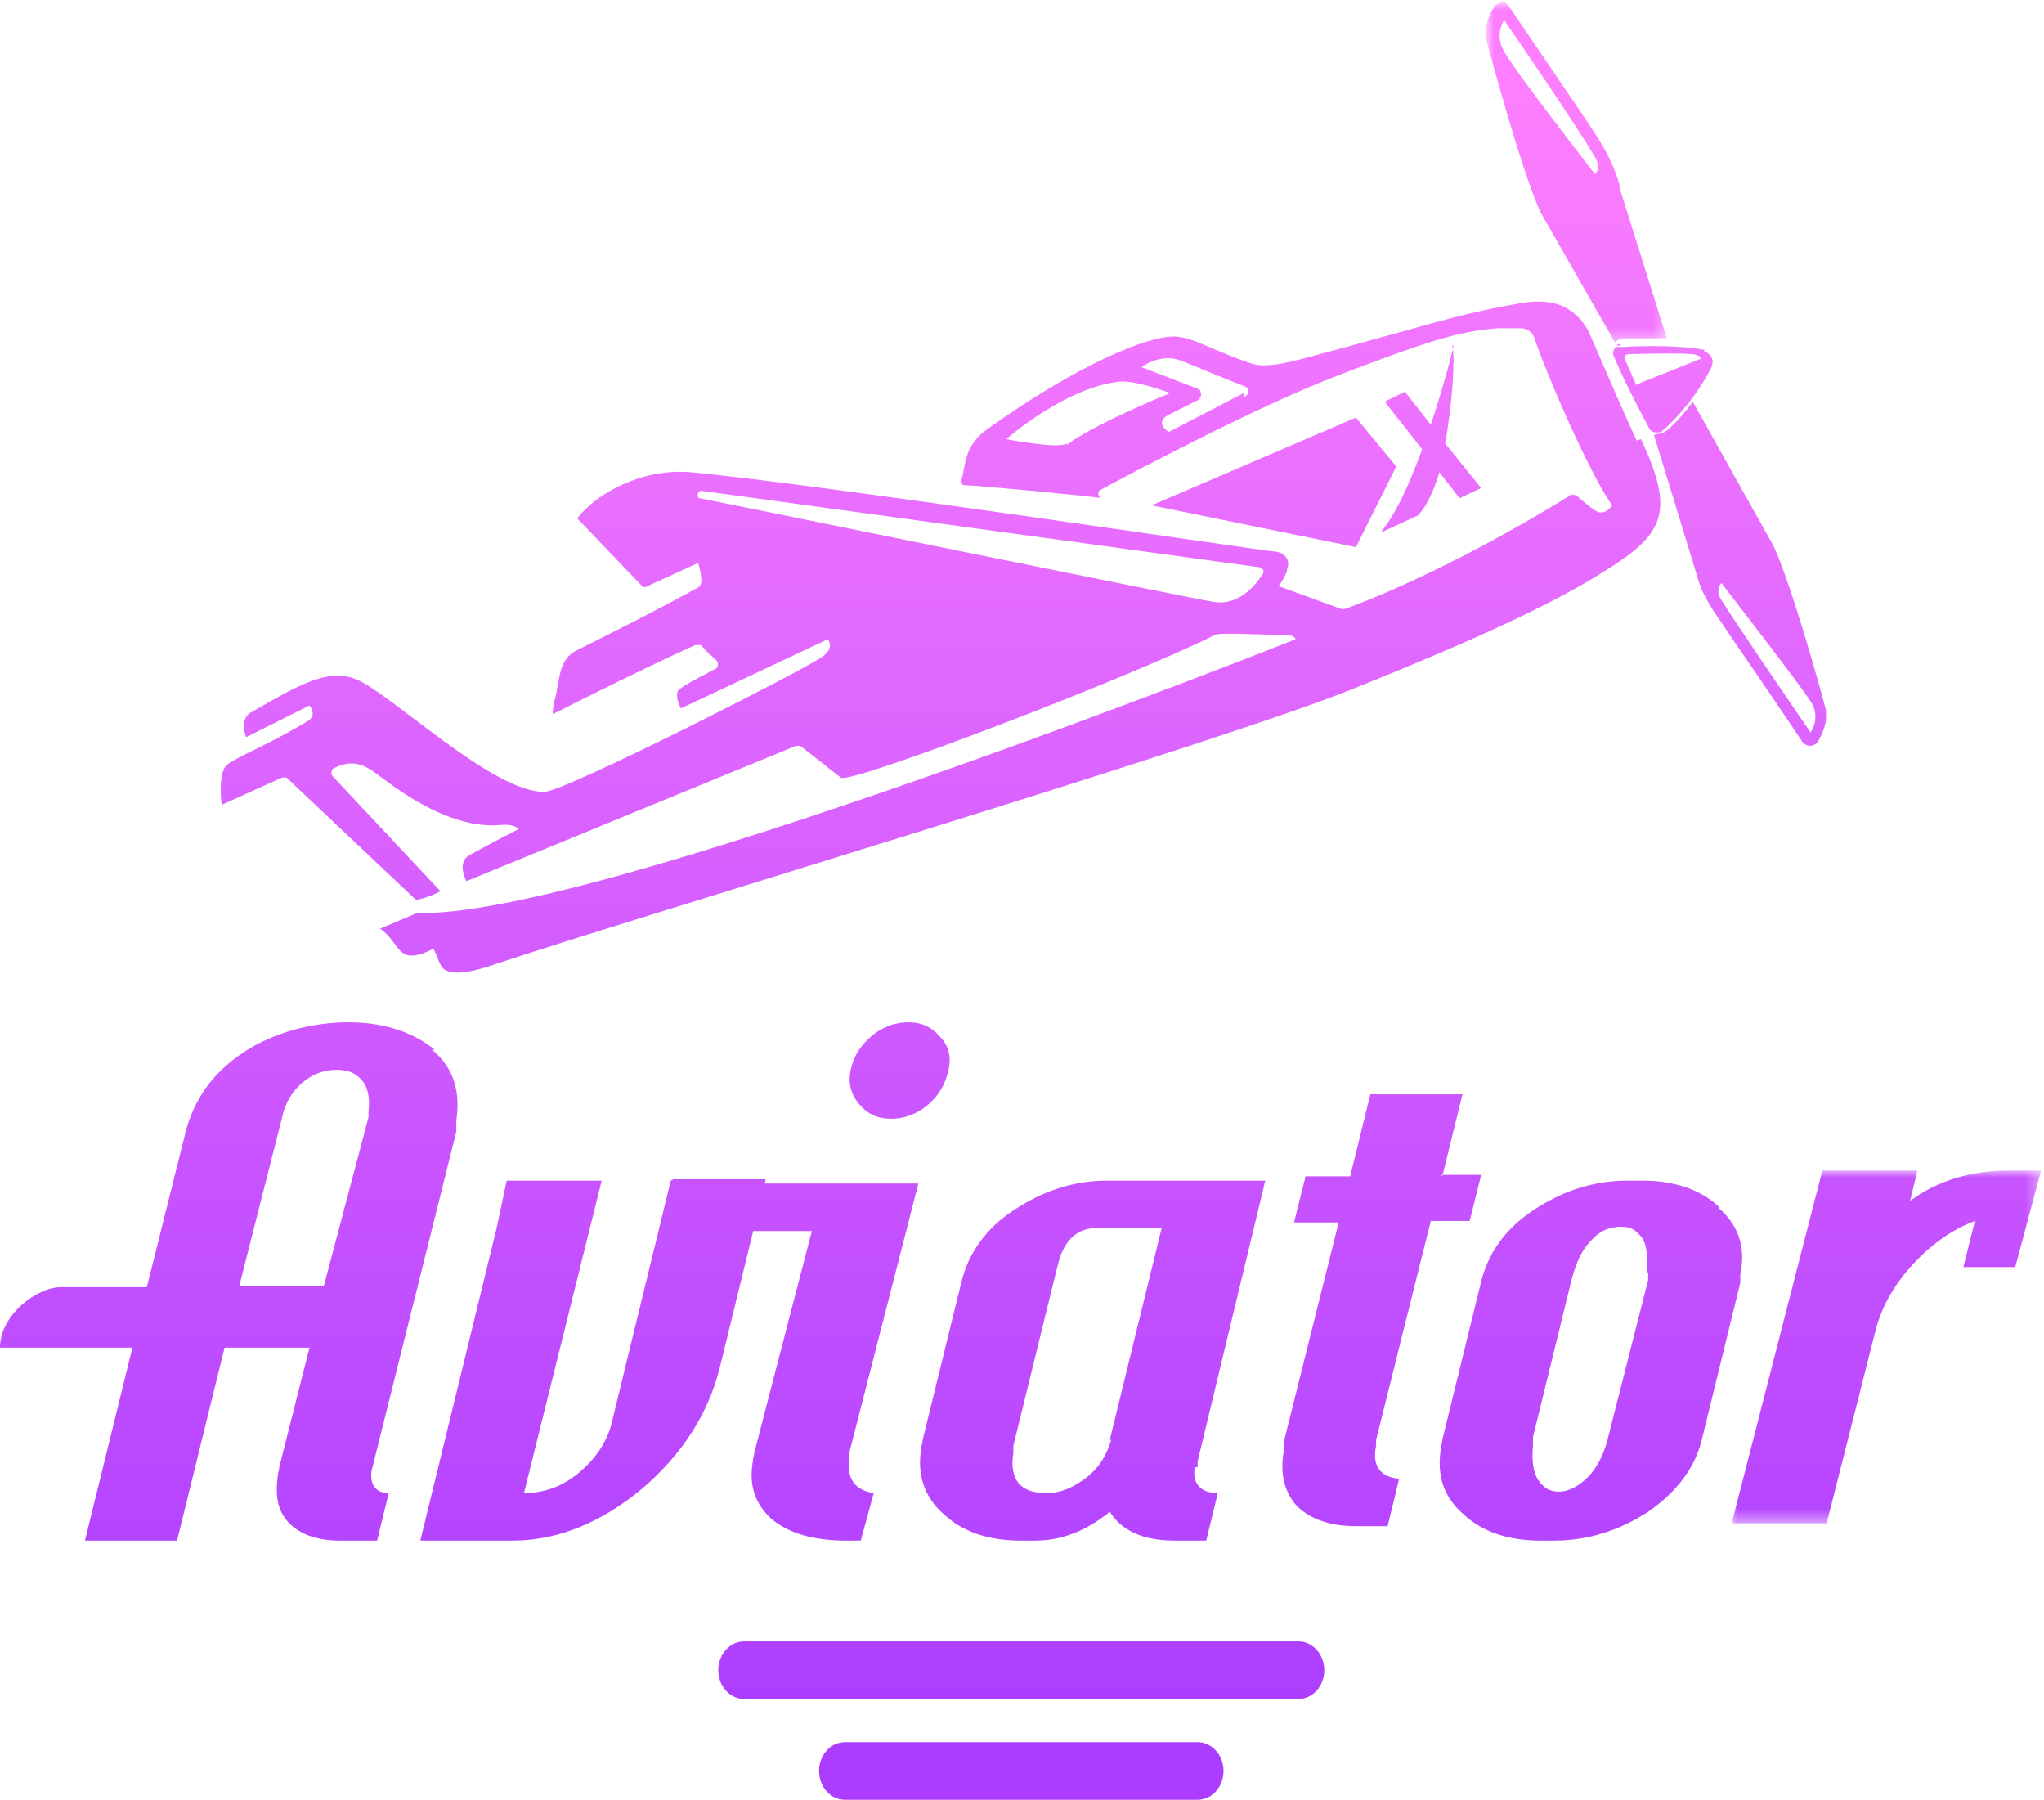
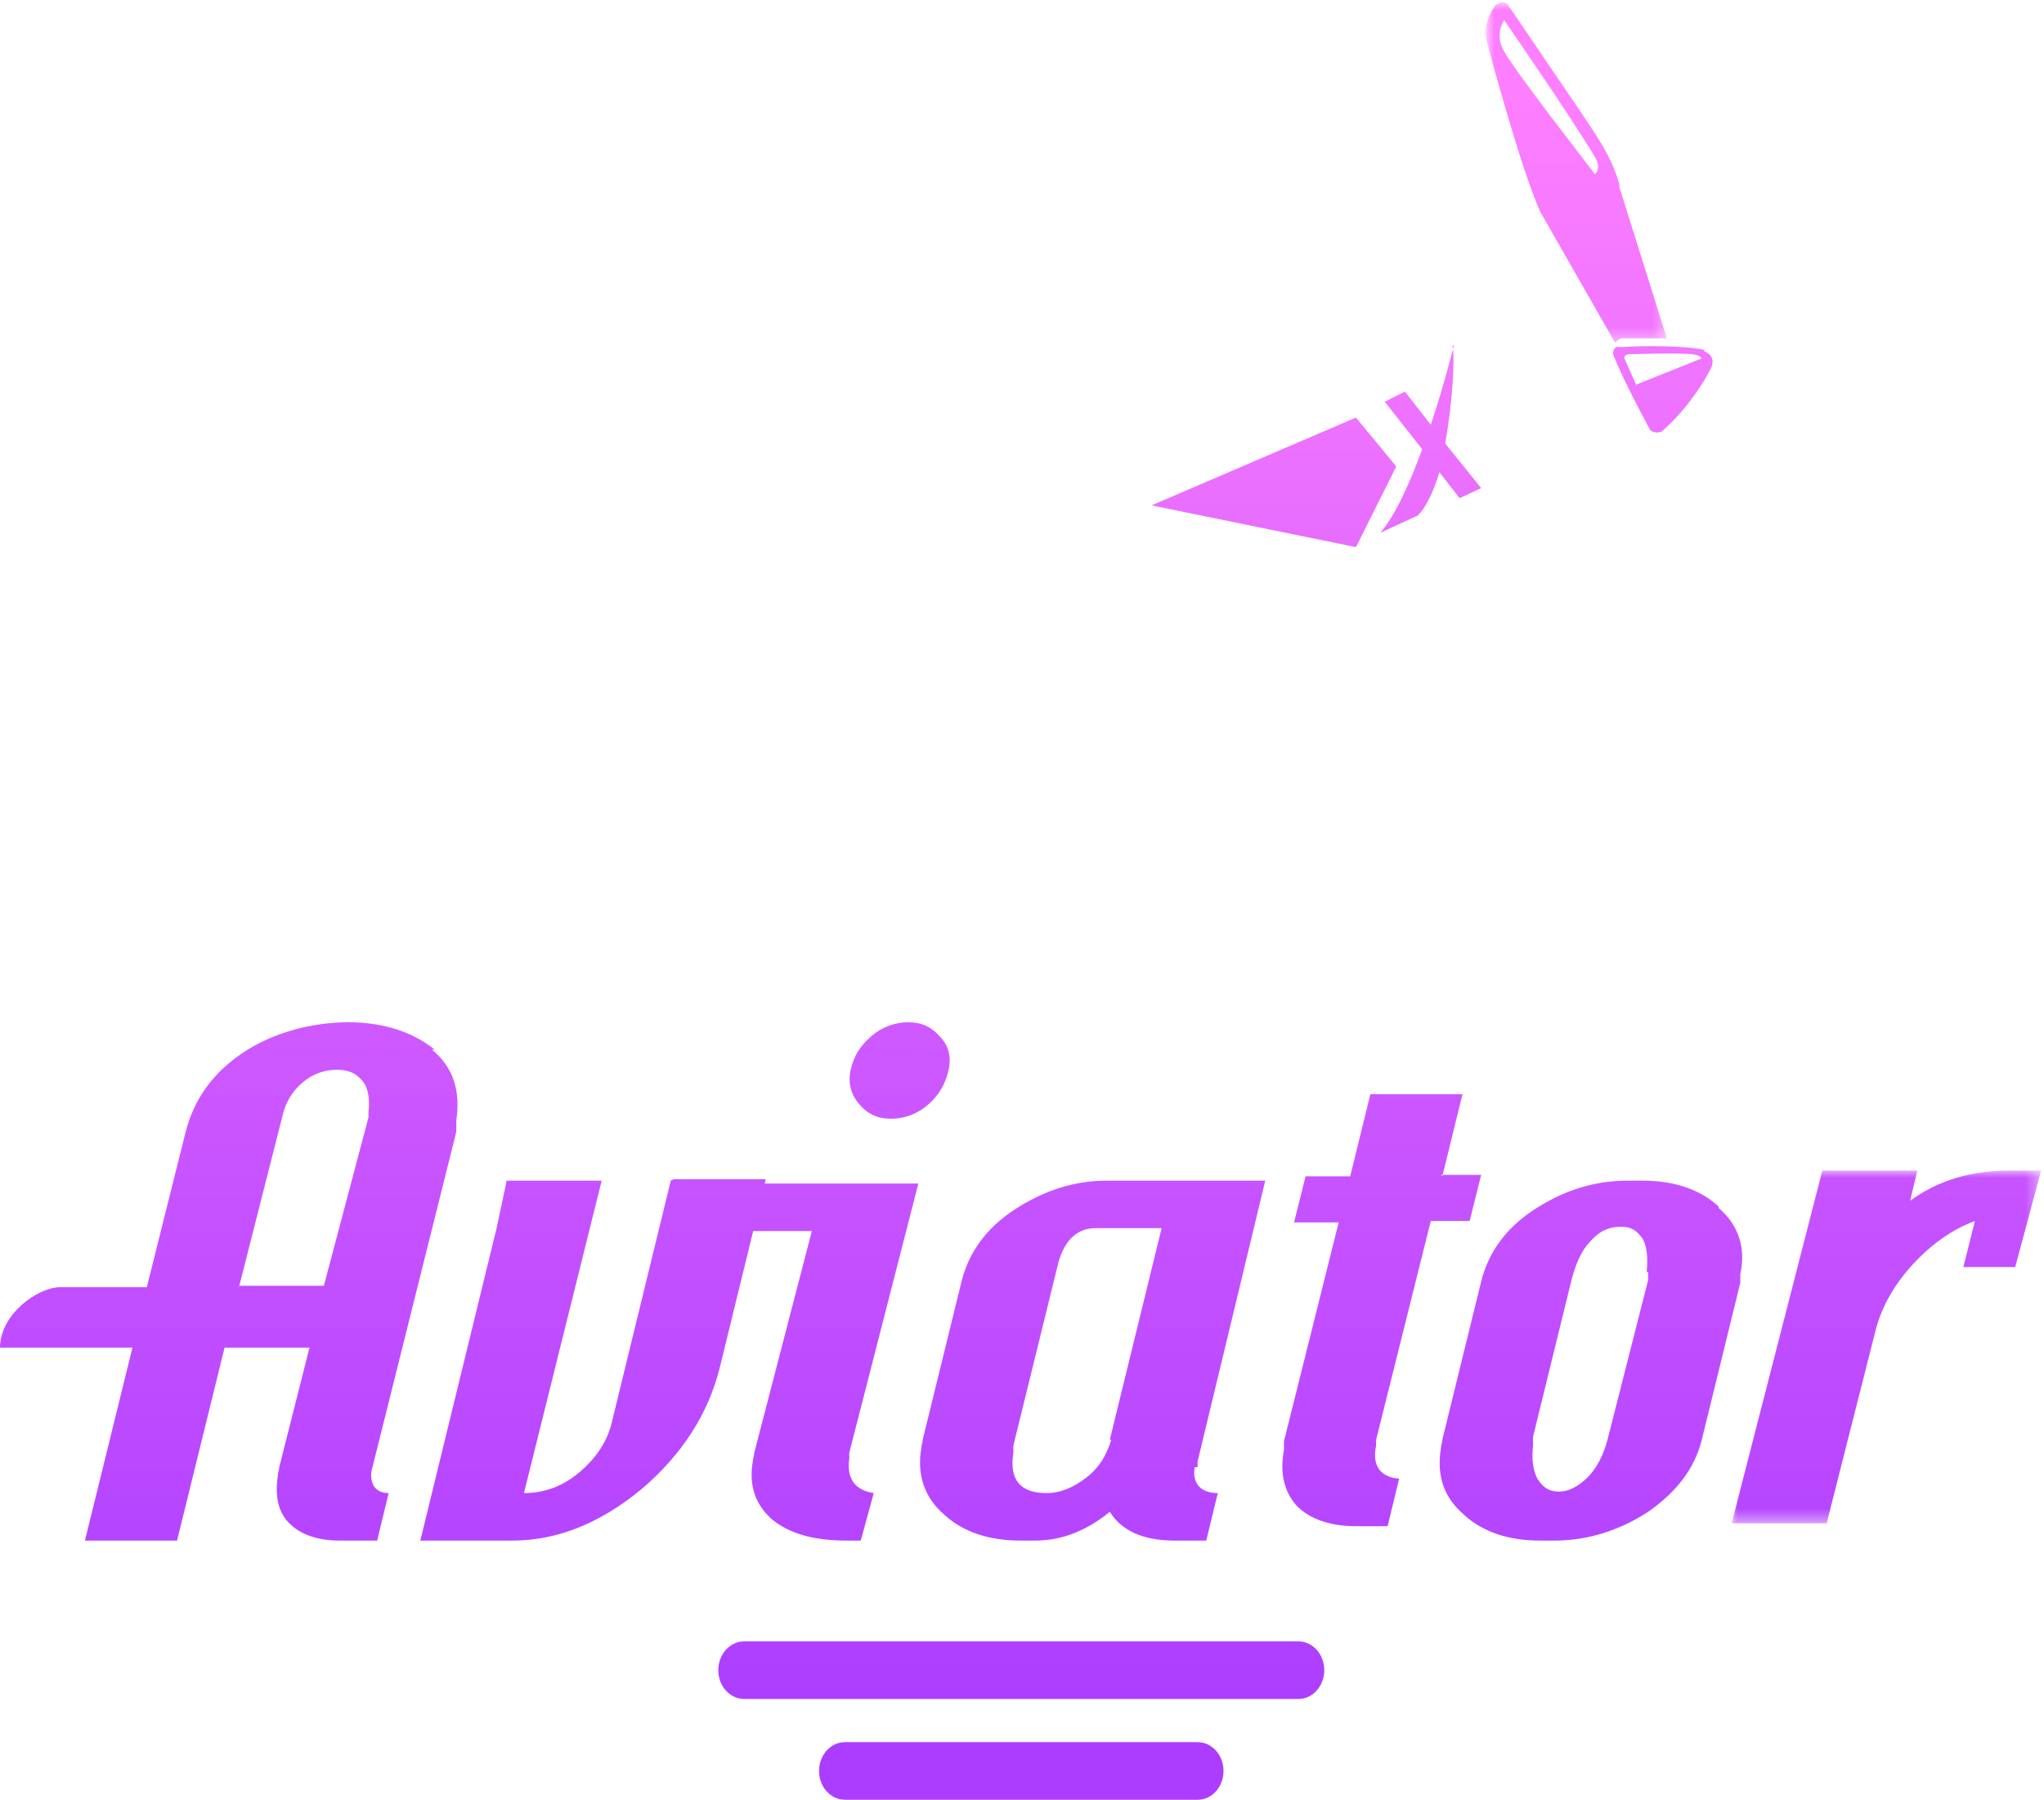
<svg xmlns="http://www.w3.org/2000/svg" xmlns:xlink="http://www.w3.org/1999/xlink" version="1.1" viewBox="0 0 142 125">
  <defs>
    <style>
      .cls-1 {
        mask: url(#mask-1);
      }

      .cls-2 {
        mask: url(#mask);
      }

      .cls-3 {
        fill: #fff;
      }

      .cls-3, .cls-4, .cls-5, .cls-6, .cls-7, .cls-8, .cls-9, .cls-10 {
        fill-rule: evenodd;
      }

      .cls-4 {
        fill: url(#linear-gradient-3);
      }

      .cls-5 {
        fill: url(#linear-gradient-5);
      }

      .cls-6 {
        fill: url(#linear-gradient-2);
      }

      .cls-7 {
        fill: url(#linear-gradient-6);
      }

      .cls-8 {
        fill: url(#linear-gradient-4);
      }

      .cls-9 {
        fill: url(#linear-gradient-7);
      }

      .cls-10 {
        fill: url(#linear-gradient);
      }
    </style>
    <linearGradient id="linear-gradient" x1="41" y1="6.5" x2="41" y2="120" gradientUnits="userSpaceOnUse">
      <stop offset="0" stop-color="#fd7fff" />
      <stop offset="1" stop-color="#ac3dff" />
    </linearGradient>
    <linearGradient id="linear-gradient-2" x1="86.5" y1="6.5" x2="86.5" y2="120" xlink:href="#linear-gradient" />
    <mask id="mask" x="120.2" y="81.3" width="21.6" height="24.5" maskUnits="userSpaceOnUse">
      <g id="b">
        <path id="a" class="cls-3" d="M120.2,81.3h21.6v24.5h-21.6v-24.5Z" />
      </g>
    </mask>
    <linearGradient id="linear-gradient-3" x1="131" y1="6.5" x2="131" y2="120" xlink:href="#linear-gradient" />
    <linearGradient id="linear-gradient-4" x1="51.5" y1="6.5" x2="51.5" y2="120" xlink:href="#linear-gradient" />
    <linearGradient id="linear-gradient-5" x1="71" y1="6.5" x2="71" y2="120" xlink:href="#linear-gradient" />
    <mask id="mask-1" x="103.3" y=".2" width="12.6" height="23.6" maskUnits="userSpaceOnUse">
      <g id="d">
        <path id="c" class="cls-3" d="M103.3.2h12.6v23.6h-12.6V.2Z" />
      </g>
    </mask>
    <linearGradient id="linear-gradient-6" x1="109.6" y1="6.5" x2="109.6" y2="120" xlink:href="#linear-gradient" />
    <linearGradient id="linear-gradient-7" x1="84.5" y1="6.5" x2="84.5" y2="120" xlink:href="#linear-gradient" />
  </defs>
  <g>
    <g id="Layer_1">
      <g>
        <path class="cls-10" d="M46.6,82l-4.1,16.8c-.3,1.3-1.1,2.5-2.3,3.5s-2.5,1.4-3.8,1.4l5.4-21.7h-6.6l-.7,3.3-5.3,21.7h6.4c3.1,0,6.1-1.2,9-3.6,2.8-2.4,4.6-5.2,5.4-8.4l2.4-9.8.8-3.3h-6.4Z" />
        <path class="cls-6" d="M65.3,72c-.6-.7-1.3-1-2.2-1s-1.8.3-2.6,1c-.8.7-1.2,1.4-1.4,2.3-.2.9,0,1.7.6,2.4.6.7,1.3,1,2.2,1s1.8-.3,2.6-1c.8-.7,1.2-1.5,1.4-2.4.2-.9,0-1.7-.6-2.3M59,101.3c0,0,0-.1,0-.2,0,0,0-.2,0-.2l4.8-18.7h-11.1l-.8,3.3h4.5l-4,15.4c0,.2-.1.4-.1.6-.3,1.7.2,3,1.3,4,1.2,1,2.9,1.5,5.2,1.5h1l.9-3.3c-1.3-.2-1.9-1-1.7-2.4M77.2,100c-.3,1-.8,1.9-1.7,2.6-.9.7-1.8,1.1-2.8,1.1-1.8,0-2.6-.9-2.3-2.8,0,0,0-.1,0-.2,0-.1,0-.2,0-.3l3.1-12.6c.4-1.6,1.3-2.5,2.6-2.5h4.6s-3.6,14.7-3.6,14.7ZM83.2,101.9c0,0,0-.1,0-.2,0,0,0-.1,0-.2l4.7-19.5h-11c-2.3,0-4.4.7-6.4,2-2,1.3-3.2,3-3.7,5l-2.7,11c0,.2-.1.4-.1.6-.3,1.8.2,3.4,1.6,4.6,1.3,1.2,3.1,1.8,5.3,1.8h1c1.9,0,3.6-.7,5.2-2,.8,1.3,2.3,2,4.5,2h2.2l.8-3.3c-1.2,0-1.8-.7-1.6-1.8ZM114.5,88.4v.5c0,0-2.8,11-2.8,11-.3,1.2-.8,2.1-1.4,2.7-.6.6-1.3,1-2,1s-1.1-.3-1.5-.9c-.3-.6-.4-1.3-.3-2.3,0,0,0-.2,0-.3,0,0,0-.2,0-.3l2.7-11c.3-1.1.7-2,1.3-2.6.6-.7,1.3-1,2.1-1s1.1.3,1.5.8c.3.5.4,1.3.3,2.3M119.4,83.8c-1.3-1.2-3.1-1.8-5.3-1.8h-1c-2.4,0-4.5.7-6.5,2-2,1.3-3.2,3-3.7,5l-2.7,11c0,.2-.1.4-.1.6-.3,1.9.2,3.4,1.6,4.6,1.3,1.2,3.1,1.8,5.3,1.8h1c2.3,0,4.5-.7,6.5-2,2-1.4,3.2-3,3.7-4.9l2.7-11v-.6c.4-1.8-.1-3.4-1.5-4.6" />
        <g class="cls-2">
          <path class="cls-4" d="M139.6,81.3c-2.7,0-5,.7-6.9,2.1l.5-2.1h-6.6l-6.3,24.5h6.6l3.4-13.4c.4-1.6,1.3-3.2,2.6-4.6,1.3-1.4,2.7-2.4,4.3-3l-.8,3.2h3.6l1.8-6.7h-2.2Z" />
        </g>
        <path class="cls-8" d="M16.6,89.4h0c0,0,3-11.8,3-11.8.2-1,.7-1.8,1.4-2.4.7-.6,1.5-.9,2.4-.9s1.4.3,1.8.8c.4.5.5,1.3.4,2.1v.4c0,0-3.1,11.7-3.1,11.7h0c0,0-5.9,0-5.9,0ZM30.2,72.9c-1.5-1.2-3.5-1.9-6-1.9s-5.2.7-7.3,2.1c-2.1,1.4-3.4,3.2-4,5.5l-2.7,10.8c-2.3,0-4.4,0-6,0s-4.2,1.9-4.2,4.2h9.2l-3.3,13.4h6.4l3.3-13.4h5.9l-2.1,8.3c0,.2-.1.4-.1.6-.2,1.4,0,2.5.8,3.3.8.8,2,1.2,3.5,1.2h2.6l.8-3.3c-.9,0-1.3-.6-1.2-1.5l5.9-23.6c0,0,0-.2,0-.4,0-.2,0-.3,0-.4.3-2-.2-3.7-1.7-4.9h0ZM100.2,81.7l1.4-5.7h-6.4l-1.4,5.7h-3.1l-.8,3.2h3.1l-3.8,15.2c0,0,0,.2,0,.3,0,.1,0,.2,0,.3-.3,1.6,0,2.9.9,3.9.9.9,2.3,1.4,4.1,1.4h2.2l.8-3.3c-1.3-.1-1.9-.9-1.6-2.3,0,0,0-.1,0-.2,0,0,0-.2,0-.2l3.8-15.2h2.7l.8-3.2h-2.8ZM94.2,38l-14.2-2.9,14.2-6.1,2.8,3.4-2.8,5.6ZM28,63h0s0,0,0,0h0Z" />
-         <path class="cls-5" d="M87.7,39.9c-.5.8-1.7,2.2-3.4,1.9-.9-.1-35.6-7.2-35.7-7.2-.2,0-.2-.6.2-.5l38.7,5.3c.2,0,.4.3.2.5M86.4,27.3l-5.2,2.7s-1.2-.7.2-1.3c.4-.2,1.2-.6,1.8-.9.2-.1.3-.4.2-.6,0-.1-.1-.2-.2-.2l-3.9-1.5c.7-.5,1.7-.8,2.6-.5.6.2,2.9,1.2,4.5,1.8.5.2.4.6,0,.8M74.1,30.8c-.6.4-4.2-.3-4.2-.3,0,0,4.1-3.6,7.9-4,1.1-.1,3.5.8,3.5.8,0,0-5.2,2.1-7.2,3.6M113.7,30.6c-1.7-3.7-3-6.9-3.4-7.7-1.3-2.2-3.3-2.1-4.9-1.8-4.5.8-6.2,1.5-14.1,3.6-1.2.3-3.3,1-4.5.5-3.2-1.1-4.2-2-5.7-1.8-2.4.3-7.2,2.6-12.5,6.4-1.7,1.2-1.5,2.6-1.8,3.5,0,.2,0,.4.2.4,0,0,0,0,0,0,.8,0,9.2.8,9.5.9-.1,0-.2-.2-.2-.3,0-.1,0-.2.2-.3,2.4-1.3,11.1-5.9,16.4-7.9,7.2-2.8,8.9-3.1,11.1-3.3.5,0,1.2,0,1.7,0,.4,0,.8.3.9.7,1,2.9,3.9,9.5,5.4,11.6,0,0-.3.5-.8.5-.4,0-1.2-.8-1.7-1.2-.1,0-.3-.1-.4,0-8.6,5.3-14.8,7.6-15.7,7.9,0,0-.2,0-.2,0l-4.4-1.6s.2-.1.6-1c0-.2.1-.4.1-.5,0-.7-.7-.9-1-.9-1.2-.1-32.6-4.8-40.5-5.5-3.3-.3-6.5,1.4-7.9,3.2h0s4.5,4.7,4.5,4.7c0,.1.3.1.4,0l3.5-1.6s.5,1.5,0,1.7c-2.9,1.6-5.7,3-8.5,4.4-1.1.6-1.1,1.7-1.4,3.2-.2.6-.2,1.2-.2,1.2,0,0,6.1-3.1,9.9-4.8.1,0,.3,0,.4,0,.5.6.7.7,1.1,1.1.1.1.1.3,0,.5,0,0,0,0,0,0-.9.5-1.8.9-2.5,1.4-.6.3,0,1.4,0,1.4l10.2-4.8s.6.6-.5,1.3c-1.7,1.1-17.8,9.3-19.2,9.3-3.6,0-10.5-6.7-13-7.8-2.1-.9-4.4.6-7.4,2.3-.8.5-.3,1.7-.3,1.7l4.4-2.2s.5.6,0,1c-2.2,1.4-5.3,2.7-5.7,3.1-.7.5-.4,2.8-.4,2.8l4.2-1.9c.1,0,.3,0,.3,0l9,8.5c.6-.1,1.1-.3,1.7-.6l-7.5-8c-.1-.1-.1-.3,0-.5,0,0,0,0,0,0,.8-.4,1.7-.7,3,.3,1.1.8,4.9,3.9,8.6,3.6,1.2-.1,1.3.3,1.3.3,0,0-1.6.8-3.4,1.8-.9.5-.2,1.8-.2,1.8,9.5-3.9,21.2-8.7,22.9-9.4.1,0,.2,0,.3,0l2.8,2.2c.4.6,20-6.9,26-9.9.3-.2,3.4,0,4.9,0,.7,0,.7.3.7.3,0,0-49,19.5-61,19h0s-2.6,1.1-2.6,1.1c1.5,1,1.1,2.7,3.7,1.4.2.3.3.7.5,1.1q.5,1.1,3.7,0c9.2-3.1,50.5-15.4,59.8-19.2,5.2-2.1,12.5-5.1,17-7.9,4.4-2.7,5.4-4.1,2.9-9.4M112.3,24s-.1,0-.1,0c0,0,0,0-.1,0h.5c0-.1-.1-.1-.2-.1M125.8,50.9h0c0,.1,0,0,0,0,0,0-4.6-6.7-6.2-9.2-.5-.8,0-1.2,0-1.2h0s0,0,0,0c.2.3,5.6,7.2,6.3,8.4.5.9,0,1.9-.1,1.9M126.9,49.5c-.3-1.2-2.4-8.8-3.7-11.6l-5.6-10c-.5.7-1.2,1.5-1.8,2-.1,0-.2.2-.4.2-.2,0-.3.1-.5.1l3,9.8c.4,1.6,1.5,2.9,2.4,4.3.5.7,3.7,5.4,4.9,7.2.3.4.8.4,1.1,0,.4-.7.7-1.5.5-2.2" />
        <g class="cls-1">
          <path class="cls-7" d="M110.8,12.1h0s0,0,0,0c-.2-.3-5.7-7.3-6.4-8.7-.5-1,0-1.9.1-2h0c0-.1,0,0,0,0,0,0,4.7,6.8,6.3,9.5.5.8,0,1.2,0,1.2h0ZM112.5,12.8c-.6-2.1-1.7-3.5-2.6-4.9-1.7-2.5-3.4-5-5.1-7.5-.2-.3-.5-.3-.8-.1,0,0-.1,0-.2.2-.5.7-.7,1.6-.5,2.4.3,1.2,2.4,8.9,3.7,11.8l5.2,9.1c.1-.1.3-.3.5-.3.1,0,.3,0,.4,0,.7,0,1.8,0,2.7,0l-3.3-10.5h0Z" />
        </g>
        <path class="cls-9" d="M113.7,26.8l-.8-1.8s-.2-.3.2-.4c0,0,0,0,0,0,0,0,3.4-.1,4.5,0,.6.1.6.3.6.3,0,0-4.5,1.8-4.5,1.8ZM118.4,24.3c-1.4-.3-4.1-.3-5.7-.2,0,0-.1,0-.2,0,0,0,0,0-.1,0,0,0,0,0-.1,0-.2.1-.3.4-.2.6.7,1.7,1.6,3.4,2.5,5.1.1.2.5.3.7.2,0,0,.1,0,.1,0,1.4-1.2,2.7-2.9,3.5-4.5.2-.5,0-.9-.5-1.1h0ZM101,24s-.6,2.5-1.6,5.5l-1.8-2.3-1.4.7,2.6,3.3c-.8,2.2-1.8,4.5-2.9,5.8l2.6-1.2c.6-.6,1.1-1.7,1.5-3l1.4,1.8,1.5-.7-2.5-3.1c.5-2.8.7-5.9.5-6.8M90.2,118h-38.5c-1,0-1.8-.9-1.8-2s.8-2,1.8-2h38.5c1,0,1.8.9,1.8,2s-.8,2-1.8,2M83.2,125h-24.5c-1,0-1.8-.9-1.8-2s.8-2,1.8-2h24.5c1,0,1.8.9,1.8,2s-.8,2-1.8,2" />
      </g>
    </g>
  </g>
</svg>